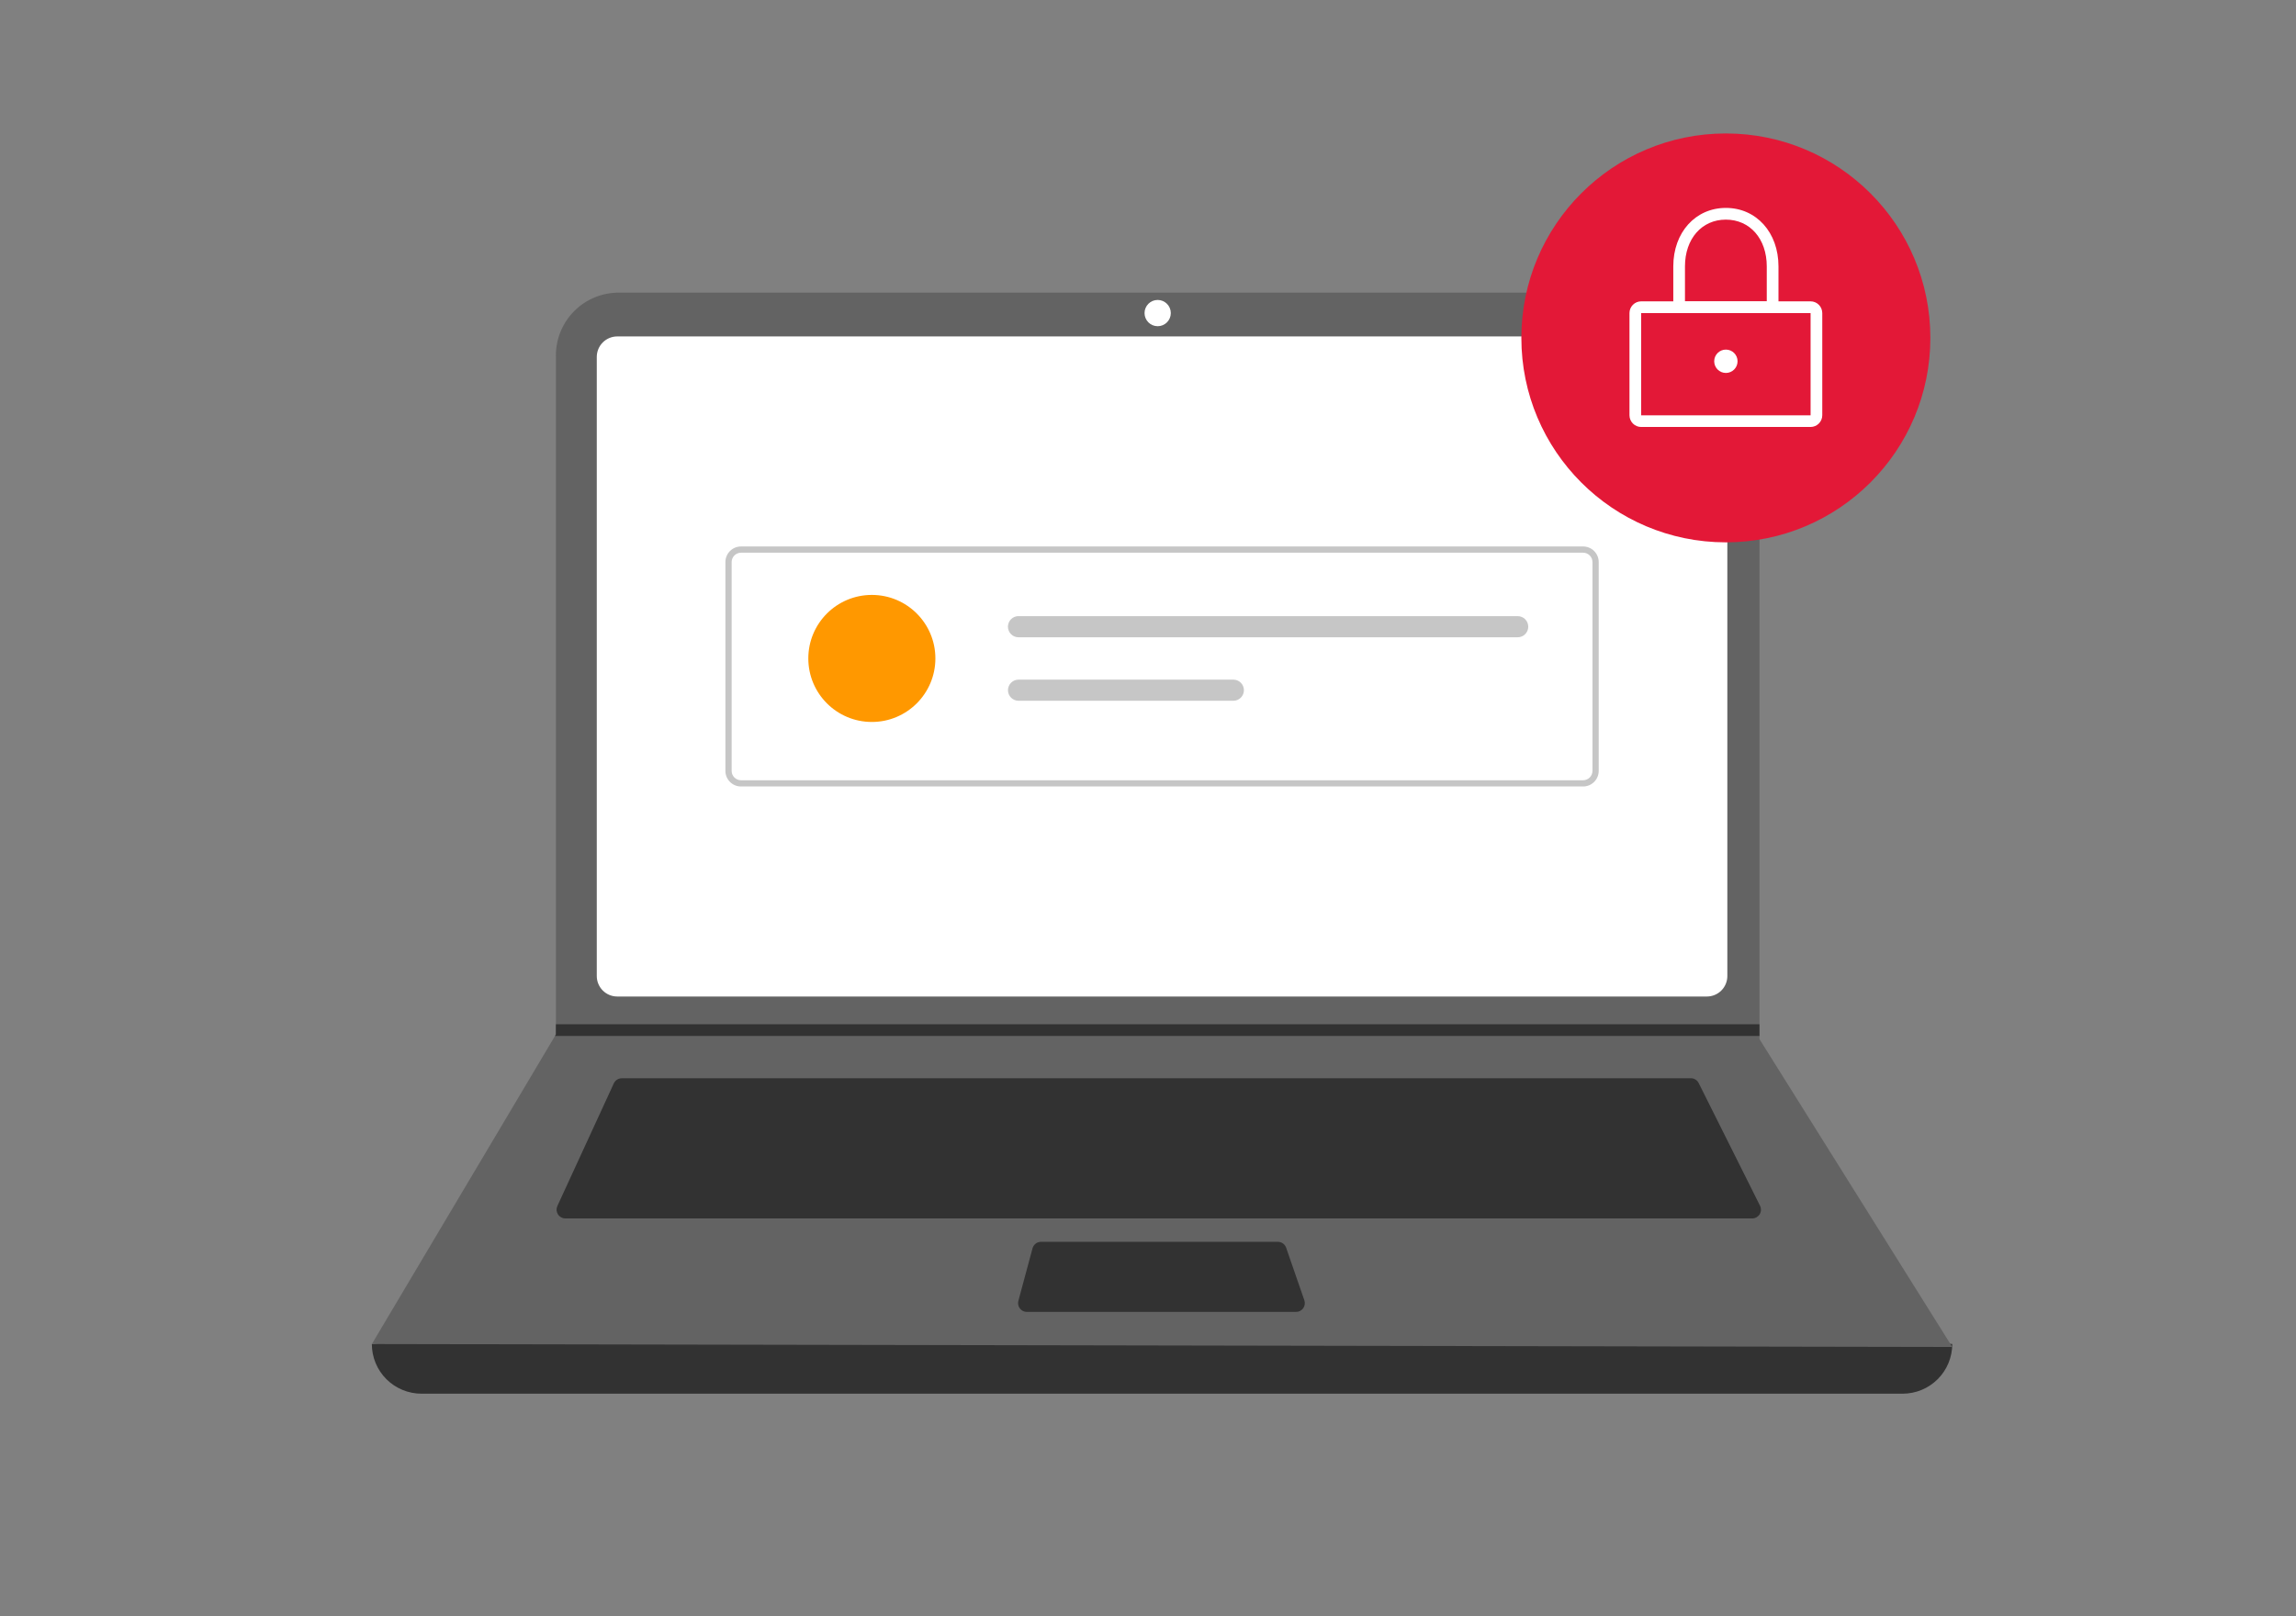
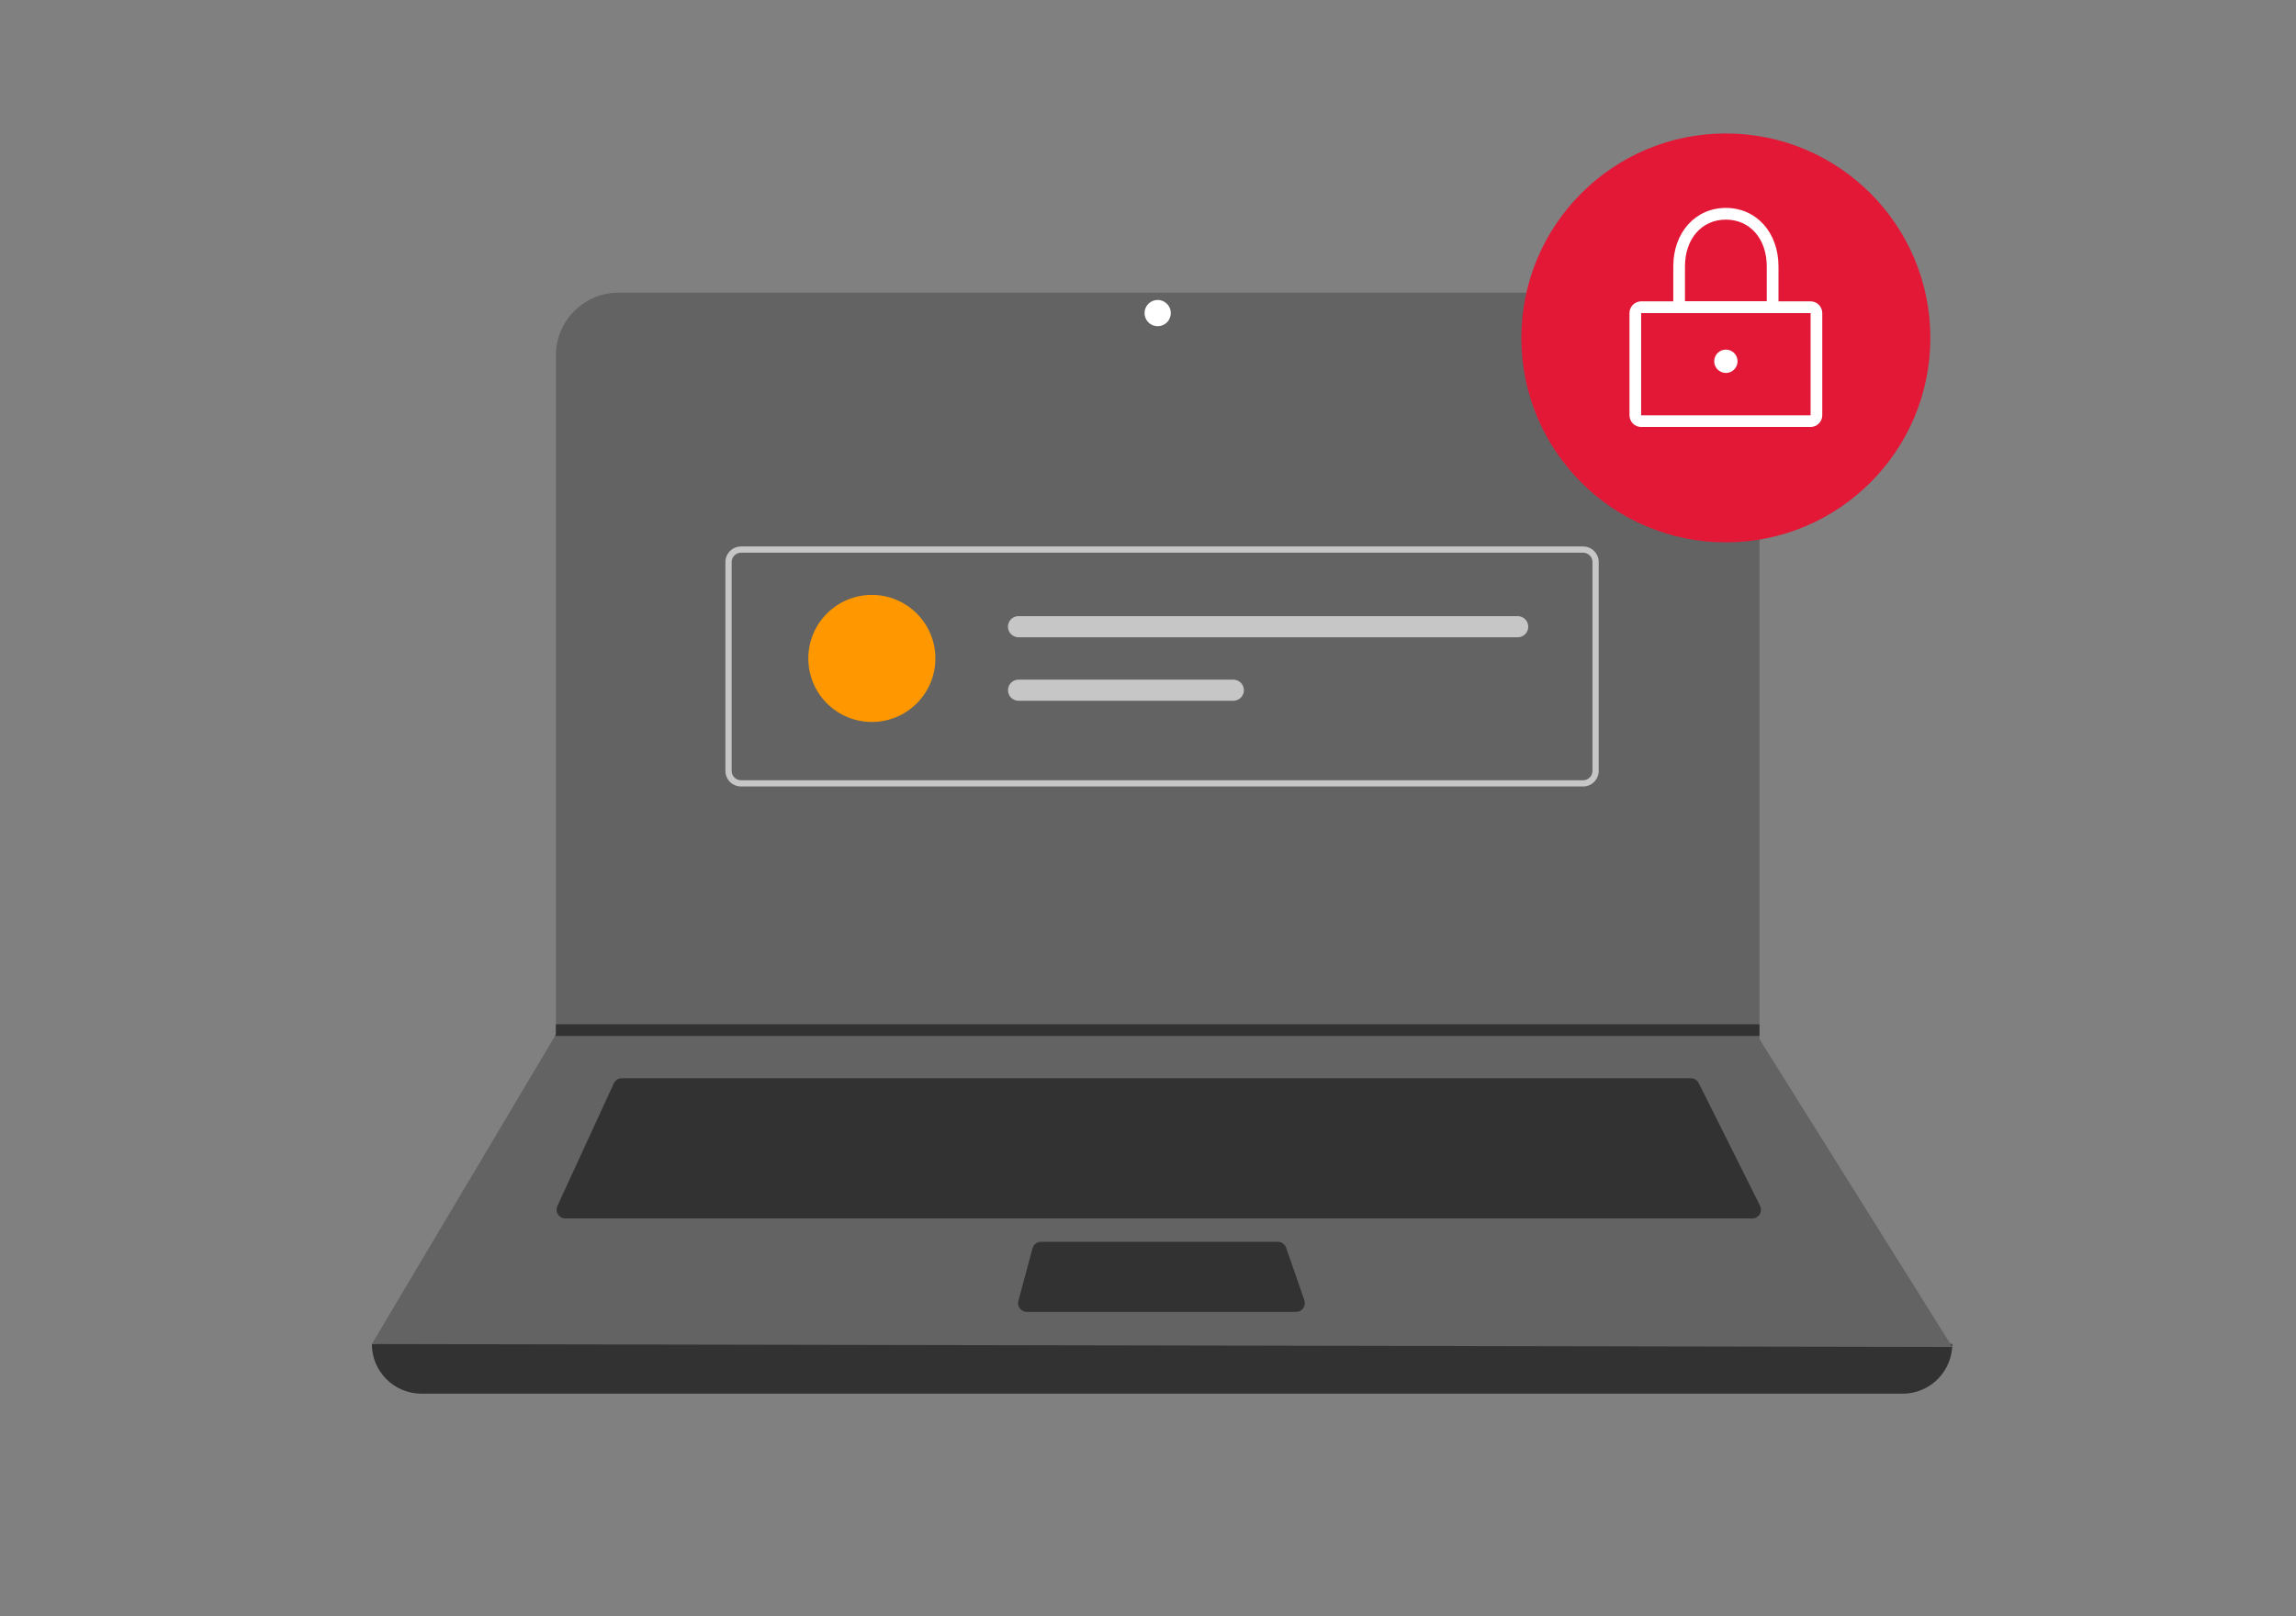
<svg xmlns="http://www.w3.org/2000/svg" id="Layer_1" data-name="Layer 1" viewBox="0 0 868.76 611.63">
  <rect x="0" y="0" width="868.76" height="611.63" fill="#808080" stroke="none" />
  <defs>
    <style>
      .cls-1 {
        fill: #323232;
      }

      .cls-2 {
        fill: #c6c6c6;
      }

      .cls-3 {
        fill: #636363;
      }

      .cls-4 {
        fill: #ff9800;
      }

      .cls-5 {
        fill: #fff;
      }

      .cls-6 {
        fill: #e31837;
      }
    </style>
  </defs>
  <path class="cls-1" d="M719.91,527.47H159.49c-4.98,0-9.76-1.98-13.29-5.5-3.52-3.52-5.5-8.3-5.5-13.29,203.15-23.61,402.48-23.61,598,0,0,4.98-1.98,9.76-5.5,13.29-3.52,3.52-8.3,5.5-13.29,5.5Z" />
  <path class="cls-3" d="M738.7,509.79l-598-1.11,69.31-116.62.33-.55V134.51c0-3.12.61-6.21,1.81-9.09,1.19-2.88,2.94-5.5,5.15-7.71,2.2-2.21,4.82-3.96,7.71-5.15,2.88-1.19,5.97-1.81,9.09-1.81h407.9c3.12,0,6.21.61,9.09,1.81,2.88,1.19,5.5,2.94,7.71,5.15,2.21,2.21,3.96,4.82,5.15,7.71,1.19,2.88,1.81,5.97,1.81,9.09v258.78l72.95,116.51Z" />
-   <path class="cls-5" d="M233.55,127.33c-2.05,0-4.02.82-5.47,2.27-1.45,1.45-2.27,3.42-2.27,5.47v234.34c0,2.05.82,4.02,2.27,5.47,1.45,1.45,3.42,2.27,5.47,2.27h412.3c2.05,0,4.02-.82,5.47-2.27,1.45-1.45,2.27-3.42,2.27-5.47v-234.34c0-2.05-.82-4.02-2.27-5.47-1.45-1.45-3.42-2.27-5.47-2.27H233.55Z" />
  <path class="cls-1" d="M235.28,408.09c-.63,0-1.25.18-1.79.52-.53.34-.96.83-1.23,1.4l-21.36,46.42c-.23.51-.33,1.06-.3,1.62.04.55.22,1.09.52,1.56.3.47.71.85,1.2,1.12.49.27,1.03.41,1.59.41h449.09c.57,0,1.12-.14,1.61-.42.49-.28.91-.67,1.21-1.15.3-.48.47-1.03.49-1.6.02-.57-.1-1.13-.35-1.63l-23.21-46.43c-.27-.55-.7-1.02-1.22-1.34s-1.13-.49-1.74-.49H235.28Z" />
  <path class="cls-5" d="M438.04,123.46c2.75,0,4.97-2.23,4.97-4.97s-2.23-4.97-4.97-4.97-4.97,2.23-4.97,4.97,2.23,4.97,4.97,4.97Z" />
  <path class="cls-1" d="M393.9,469.99c-.73,0-1.44.24-2.02.68-.58.44-.99,1.07-1.19,1.77l-5.36,19.9c-.13.49-.15,1.01-.05,1.51.1.5.31.97.62,1.37.31.4.71.73,1.17.96.46.23.96.34,1.47.34h101.87c.53,0,1.05-.13,1.52-.37.47-.24.88-.59,1.18-1.02.31-.43.51-.93.58-1.45.07-.52.02-1.06-.15-1.56l-6.89-19.9c-.23-.65-.65-1.22-1.21-1.62-.56-.4-1.23-.61-1.92-.61h-89.63Z" />
  <path class="cls-1" d="M665.74,387.65v4.42H210l.34-.55v-3.87h455.4Z" />
  <path class="cls-6" d="M653.03,205.26c42.73,0,77.38-34.64,77.38-77.37s-34.64-77.38-77.38-77.38-77.38,34.64-77.38,77.38,34.64,77.37,77.38,77.37Z" />
  <path class="cls-5" d="M685.09,161.6h-64.11c-1.17,0-2.3-.47-3.12-1.3-.83-.83-1.29-1.95-1.3-3.13v-38.69c0-1.17.47-2.3,1.3-3.13.83-.83,1.95-1.3,3.12-1.3h64.11c1.17,0,2.3.47,3.12,1.3.83.83,1.29,1.95,1.3,3.13v38.69c0,1.17-.47,2.3-1.3,3.13-.83.83-1.95,1.29-3.12,1.3ZM620.98,118.49v38.69h64.11v-38.69h-64.11Z" />
  <path class="cls-5" d="M672.93,118.49h-39.79v-17.69c0-12.81,8.37-22.11,19.9-22.11s19.9,9.3,19.9,22.11v17.69ZM637.56,114.07h30.95v-13.26c0-10.41-6.36-17.69-15.48-17.69s-15.47,7.27-15.47,17.69v13.26Z" />
  <path class="cls-5" d="M653.04,141.15c2.44,0,4.42-1.98,4.42-4.42s-1.98-4.42-4.42-4.42-4.42,1.98-4.42,4.42,1.98,4.42,4.42,4.42Z" />
  <path class="cls-2" d="M599.02,297.66h-318.64c-1.56,0-3.06-.62-4.17-1.73-1.11-1.11-1.73-2.61-1.73-4.17v-79.04c0-1.56.62-3.06,1.73-4.17,1.11-1.11,2.61-1.73,4.17-1.73h318.64c1.56,0,3.06.62,4.17,1.73,1.11,1.11,1.73,2.61,1.73,4.17v79.04c0,1.56-.62,3.06-1.73,4.17-1.11,1.11-2.61,1.73-4.17,1.73ZM280.38,209.18c-.94,0-1.84.38-2.5,1.04-.66.66-1.04,1.56-1.04,2.5v79.04c0,.94.37,1.84,1.04,2.5.66.66,1.56,1.04,2.5,1.04h318.64c.94,0,1.84-.37,2.5-1.04.66-.66,1.04-1.56,1.04-2.5v-79.04c0-.94-.37-1.84-1.04-2.5-.66-.66-1.56-1.04-2.5-1.04h-318.64Z" />
  <path class="cls-4" d="M329.89,273.24c13.27,0,24.04-10.76,24.04-24.04s-10.76-24.04-24.04-24.04-24.04,10.76-24.04,24.04,10.76,24.04,24.04,24.04Z" />
  <path class="cls-2" d="M385.4,233.18c-.53,0-1.05.1-1.54.3s-.93.5-1.3.87c-.37.37-.67.81-.87,1.3-.2.49-.31,1.01-.31,1.53s.1,1.05.31,1.54c.2.49.5.93.87,1.3.37.37.82.67,1.3.87.49.2,1.01.3,1.54.3h188.86c1.06,0,2.08-.42,2.83-1.17.75-.75,1.17-1.77,1.17-2.83s-.42-2.08-1.17-2.83c-.75-.75-1.77-1.17-2.83-1.17h-188.86Z" />
  <path class="cls-2" d="M385.4,257.22c-1.06,0-2.08.42-2.83,1.17-.75.75-1.17,1.77-1.17,2.83s.42,2.08,1.17,2.83c.75.75,1.77,1.17,2.83,1.17h81.27c1.06,0,2.08-.42,2.83-1.17.75-.75,1.17-1.77,1.17-2.83s-.42-2.08-1.17-2.83c-.75-.75-1.77-1.17-2.83-1.17h-81.27Z" />
</svg>